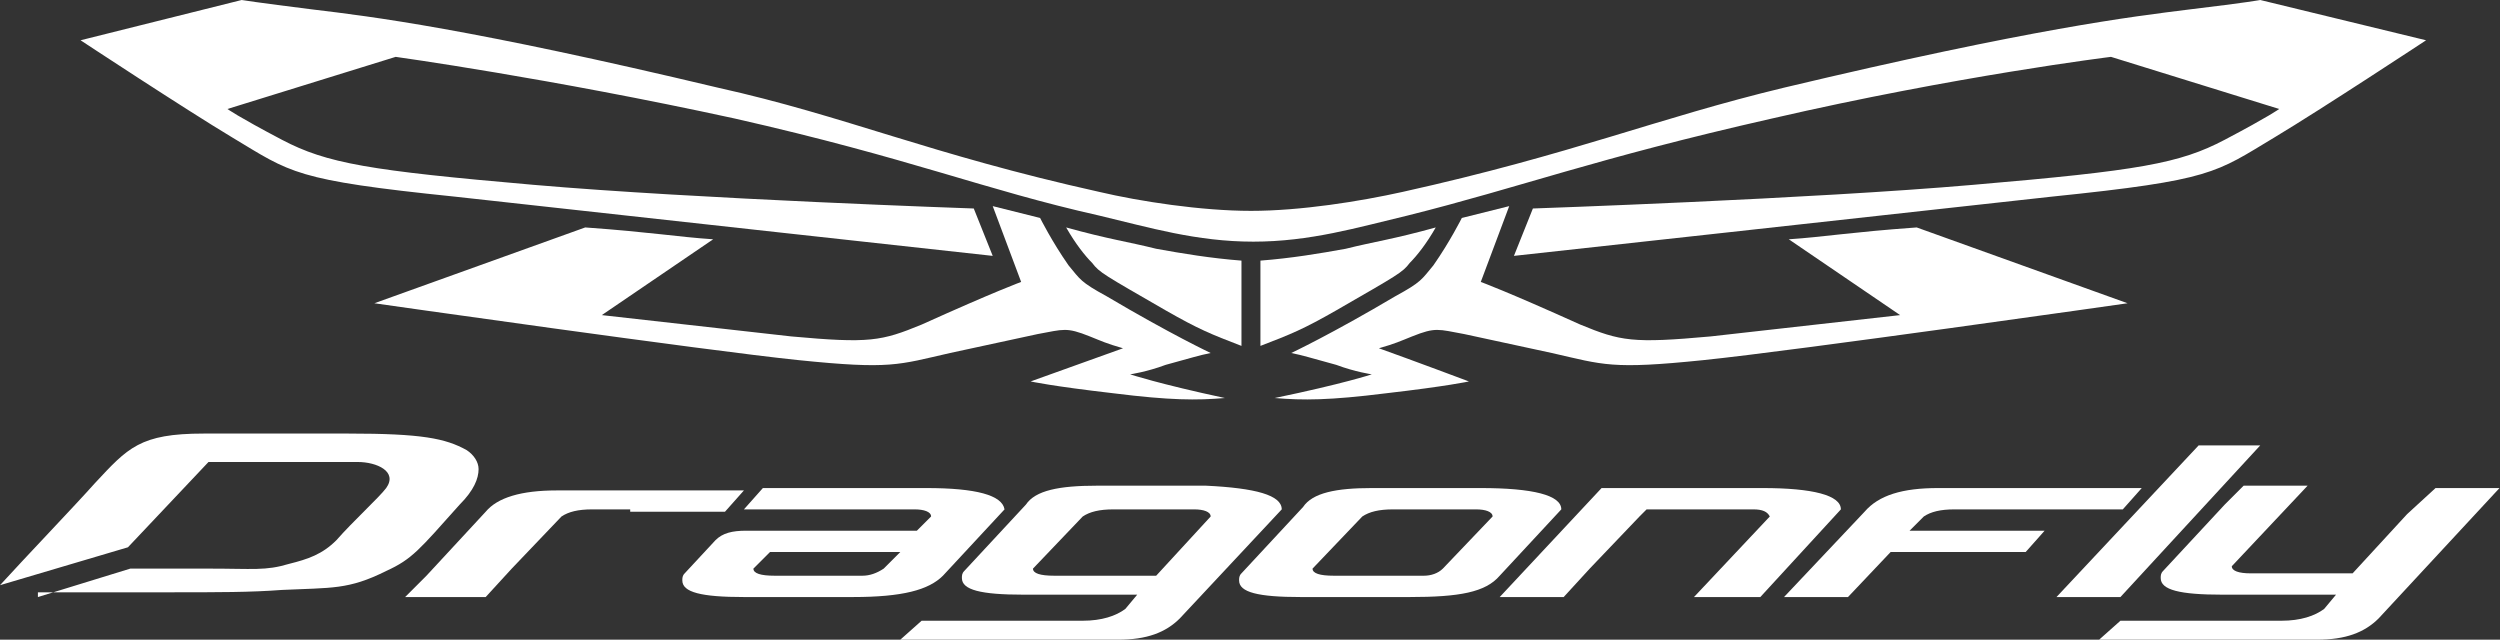
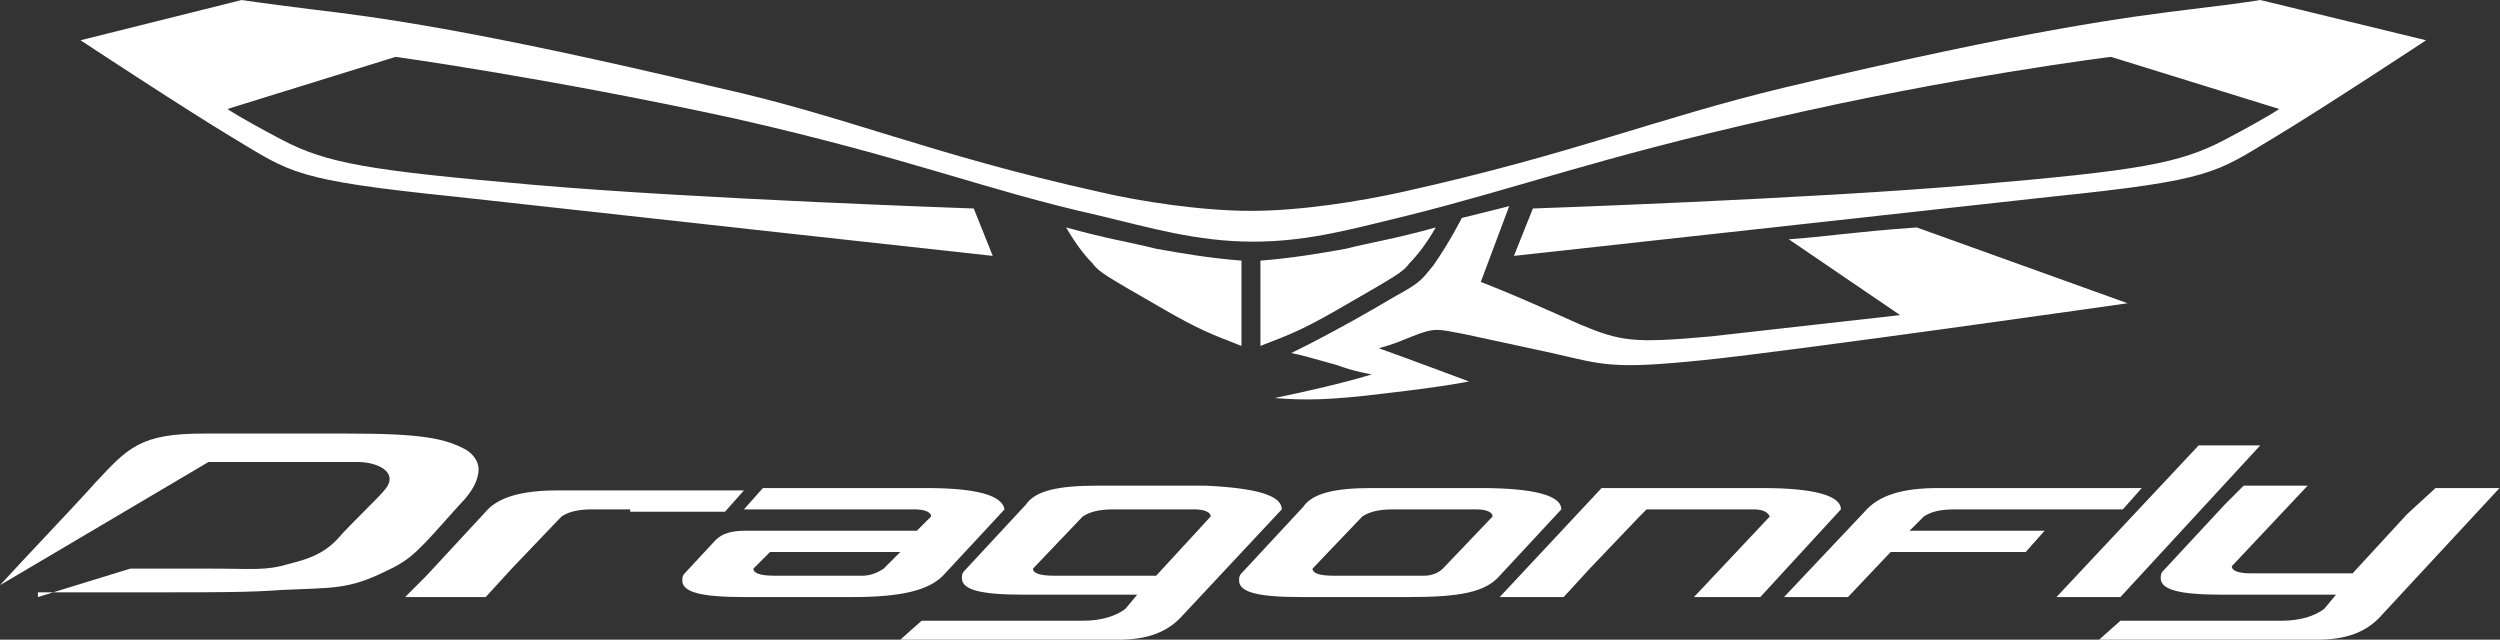
<svg xmlns="http://www.w3.org/2000/svg" width="383" height="98" viewBox="0 0 383 98" fill="none">
  <rect x="0" y="0" width="383" height="98" fill="#333333" stroke="none" />
-   <path d="M173.137 57.348C173.137 57.348 175.677 56.985 178.581 55.896C182.574 54.807 183.663 54.444 185.477 54.081C185.477 54.081 179.307 51.178 169.507 45.37C165.515 43.193 165.514 42.83 163.7 40.652C161.159 37.022 159.344 33.392 159.344 33.392L152.085 31.578L156.44 43.193C156.44 43.193 152.448 44.644 141.196 49.726C135.026 52.267 133.211 52.63 121.233 51.541C114.7 50.815 92.196 48.274 92.196 48.274L109.255 36.659C103.811 36.296 99.818 35.57 89.655 34.844L57.352 46.459C57.352 46.459 108.166 53.718 122.322 55.17C136.477 56.622 137.566 55.896 145.552 54.081C150.633 52.993 153.9 52.267 158.981 51.178C162.974 50.452 163.337 50.089 166.966 51.541C168.781 52.267 169.507 52.63 172.048 53.355C166.966 55.17 157.892 58.437 157.892 58.437C157.892 58.437 161.159 59.163 170.596 60.252C179.307 61.341 183.3 61.341 187.655 60.978C177.492 58.8 173.137 57.348 173.137 57.348Z" fill="white" />
  <path d="M210.159 57.348C210.159 57.348 207.618 56.985 204.714 55.896C200.722 54.807 199.633 54.444 197.818 54.081C197.818 54.081 203.988 51.178 213.788 45.37C217.781 43.193 217.781 42.83 219.596 40.652C222.137 37.022 223.951 33.392 223.951 33.392L231.211 31.578L226.855 43.193C226.855 43.193 230.848 44.644 242.1 49.726C248.27 52.267 250.085 52.63 262.063 51.541C268.596 50.815 291.1 48.274 291.1 48.274L274.04 36.659C279.485 36.296 283.477 35.57 293.64 34.844L325.944 46.459C325.944 46.459 275.129 53.718 260.974 55.17C246.818 56.622 245.729 55.896 237.744 54.081C232.663 52.993 229.396 52.267 224.314 51.178C220.322 50.452 219.959 50.089 216.329 51.541C214.514 52.267 213.788 52.63 211.248 53.355C216.329 55.17 225.04 58.437 225.04 58.437C225.04 58.437 221.774 59.163 212.337 60.252C203.626 61.341 199.633 61.341 195.277 60.978C205.803 58.8 210.159 57.348 210.159 57.348Z" fill="white" />
  <path d="M190.193 39.926C185.475 39.563 181.119 38.837 177.127 38.111C172.771 37.022 169.867 36.659 163.334 34.844C164.786 37.385 166.238 39.2 167.326 40.289C168.415 41.741 169.141 42.104 178.578 47.548C183.66 50.452 185.475 51.178 190.193 52.993V39.926Z" fill="white" />
  <path d="M193.098 39.926C197.816 39.563 202.172 38.837 206.164 38.111C210.52 37.022 213.424 36.659 219.957 34.844C218.505 37.385 217.053 39.2 215.964 40.289C214.876 41.741 214.15 42.104 204.713 47.548C199.631 50.452 197.816 51.178 193.098 52.993V39.926Z" fill="white" />
  <path d="M346.269 0C346.269 0 344.454 0.363 335.38 1.452C326.669 2.541 311.424 4.355 273.313 13.43C253.713 18.148 241.009 23.593 214.876 29.4C208.343 30.852 199.269 32.304 191.646 32.304C184.024 32.304 174.587 30.852 168.417 29.4C142.284 23.593 129.58 17.785 109.98 13.43C71.869 4.355 56.987 2.541 47.913 1.452C39.202 0.363 37.024 0 37.024 0L12.343 6.17C12.343 6.17 28.313 16.696 35.572 21.052C44.647 26.496 45.009 27.585 69.691 30.126C92.558 32.667 152.084 39.2 152.084 39.2L149.18 31.941C149.18 31.941 106.713 30.489 81.669 28.311C56.624 26.133 50.091 25.044 43.195 21.415C36.298 17.785 34.846 16.696 34.846 16.696L60.617 8.711C60.617 8.711 84.21 11.978 112.521 18.148C139.743 24.319 150.632 29.037 168.417 33.03C176.039 34.844 183.298 37.022 192.009 37.022C200.721 37.022 207.98 34.844 215.602 33.03C233.024 28.674 244.276 24.319 271.498 18.148C299.809 11.615 323.402 8.711 323.402 8.711L349.172 16.696C349.172 16.696 347.721 17.785 340.824 21.415C333.928 25.044 327.758 26.133 302.35 28.311C277.306 30.489 234.839 31.941 234.839 31.941L231.935 39.2C231.935 39.2 291.461 32.667 314.328 30.126C339.009 27.585 339.372 26.496 348.447 21.052C355.706 16.696 371.676 6.17 371.676 6.17L346.269 0Z" fill="white" />
  <path d="M96.547 78.037H90.74C88.562 78.037 87.11 78.4 86.021 79.126L78.399 87.111L74.406 91.467H62.065L65.332 88.2L74.406 78.4C76.221 76.222 79.851 75.133 85.295 75.133H113.969L111.065 78.4H96.547V78.037Z" fill="white" />
  <path d="M140.466 81.304L142.643 79.126C142.643 78.4 141.554 78.037 140.103 78.037H113.969L116.873 74.77H141.917C149.54 74.77 153.532 75.859 153.895 78.037L144.458 88.2C142.28 90.378 138.288 91.467 130.666 91.467H113.969C107.436 91.467 104.532 90.741 104.532 88.926C104.532 88.563 104.532 88.2 104.895 87.837L109.614 82.755C110.703 81.667 112.154 81.304 114.332 81.304H138.288H140.466ZM132.117 84.57H117.962L115.421 87.111C115.421 87.837 116.51 88.2 118.688 88.2H132.117C133.206 88.2 134.295 87.837 135.384 87.111L137.925 84.57H132.117Z" fill="white" />
  <path d="M196.363 78.037L180.755 94.733C178.578 96.911 175.674 98 171.318 98H137.926L141.192 95.096H165.874C168.778 95.096 170.955 94.37 172.407 93.281L174.222 91.104H156.8C150.266 91.104 147.363 90.378 147.363 88.563C147.363 88.2 147.363 87.837 147.726 87.474L157.163 77.311C158.615 75.133 162.244 74.407 168.052 74.407H184.748C192.37 74.77 196.363 75.859 196.363 78.037ZM178.941 78.037H170.592C168.415 78.037 166.963 78.4 165.874 79.126L158.252 87.111C158.252 87.837 159.341 88.2 161.518 88.2H174.948H177.126L185.474 79.126C185.474 78.4 184.385 78.037 182.933 78.037H178.941Z" fill="white" />
  <path d="M239.192 78.037L229.755 88.2C227.577 90.741 223.585 91.467 215.962 91.467H199.266C192.733 91.467 189.829 90.741 189.829 88.926C189.829 88.563 189.829 88.2 190.192 87.837L199.629 77.674C201.081 75.496 204.711 74.77 210.155 74.77H226.851C234.837 74.77 239.192 75.859 239.192 78.037ZM221.77 78.037H213.422C211.244 78.037 209.792 78.4 208.703 79.126L201.081 87.111C201.081 87.837 202.17 88.2 204.348 88.2H218.14C219.229 88.2 220.318 87.837 221.044 87.111L228.666 79.126C228.666 78.4 227.577 78.037 226.125 78.037H221.77Z" fill="white" />
  <path d="M252.259 78.037L251.17 79.126L243.547 87.111L239.555 91.467H229.755L245.362 74.77H270.044C277.666 74.77 282.022 75.859 282.022 78.037L269.681 91.467H259.518L271.133 79.126C270.77 78.4 270.044 78.037 268.592 78.037H264.599H252.259Z" fill="white" />
  <path d="M299.444 78.037C297.266 78.037 295.814 78.4 294.725 79.126L292.548 81.304H313.236L310.333 84.57H289.644L283.111 91.467H273.311L285.651 78.4C287.829 75.859 291.459 74.77 296.903 74.77H328.118L325.214 78.037H315.051H299.444Z" fill="white" />
  <path d="M346.266 68.237L324.851 91.467H315.051L336.829 68.237H346.266Z" fill="white" />
  <path d="M373.125 74.77H382.925L364.414 94.733C362.236 96.911 359.332 98 354.977 98H321.584L324.851 95.096H349.532C352.436 95.096 354.614 94.37 356.065 93.281L357.88 91.104H340.458C333.925 91.104 331.021 90.378 331.021 88.563C331.021 88.2 331.021 87.837 331.384 87.474L340.821 77.311L343.725 74.407H353.525L341.91 86.748C341.91 87.474 342.999 87.837 344.814 87.837H358.243H360.421L368.769 78.763L373.125 74.77Z" fill="white" />
-   <path d="M5.807 91.467L19.963 87.111H31.941C38.837 87.111 40.652 87.474 44.282 86.385C47.185 85.659 49.363 84.933 51.541 82.755C54.081 79.852 58.074 76.222 59.163 74.77C60.978 72.23 57.711 70.778 54.807 70.778C53.355 70.778 51.178 70.778 47.548 70.778C47.548 70.778 39.2 70.778 36.296 70.778C31.941 70.778 31.941 70.778 31.941 70.778L19.6 83.844L0 89.652C3.63 85.659 11.615 77.311 14.518 74.044C19.6 68.6 21.415 66.422 31.215 66.422H53.355C64.607 66.422 68.237 67.148 71.504 68.963C72.593 69.689 73.319 70.778 73.319 71.867C73.319 73.319 72.593 75.133 70.415 77.311C64.245 84.207 63.156 85.659 59.163 87.474C53.356 90.378 50.815 90.015 43.193 90.378C38.474 90.741 33.393 90.741 26.133 90.741H5.807V91.467Z" fill="white" />
+   <path d="M5.807 91.467L19.963 87.111H31.941C38.837 87.111 40.652 87.474 44.282 86.385C47.185 85.659 49.363 84.933 51.541 82.755C54.081 79.852 58.074 76.222 59.163 74.77C60.978 72.23 57.711 70.778 54.807 70.778C53.355 70.778 51.178 70.778 47.548 70.778C47.548 70.778 39.2 70.778 36.296 70.778C31.941 70.778 31.941 70.778 31.941 70.778L0 89.652C3.63 85.659 11.615 77.311 14.518 74.044C19.6 68.6 21.415 66.422 31.215 66.422H53.355C64.607 66.422 68.237 67.148 71.504 68.963C72.593 69.689 73.319 70.778 73.319 71.867C73.319 73.319 72.593 75.133 70.415 77.311C64.245 84.207 63.156 85.659 59.163 87.474C53.356 90.378 50.815 90.015 43.193 90.378C38.474 90.741 33.393 90.741 26.133 90.741H5.807V91.467Z" fill="white" />
</svg>